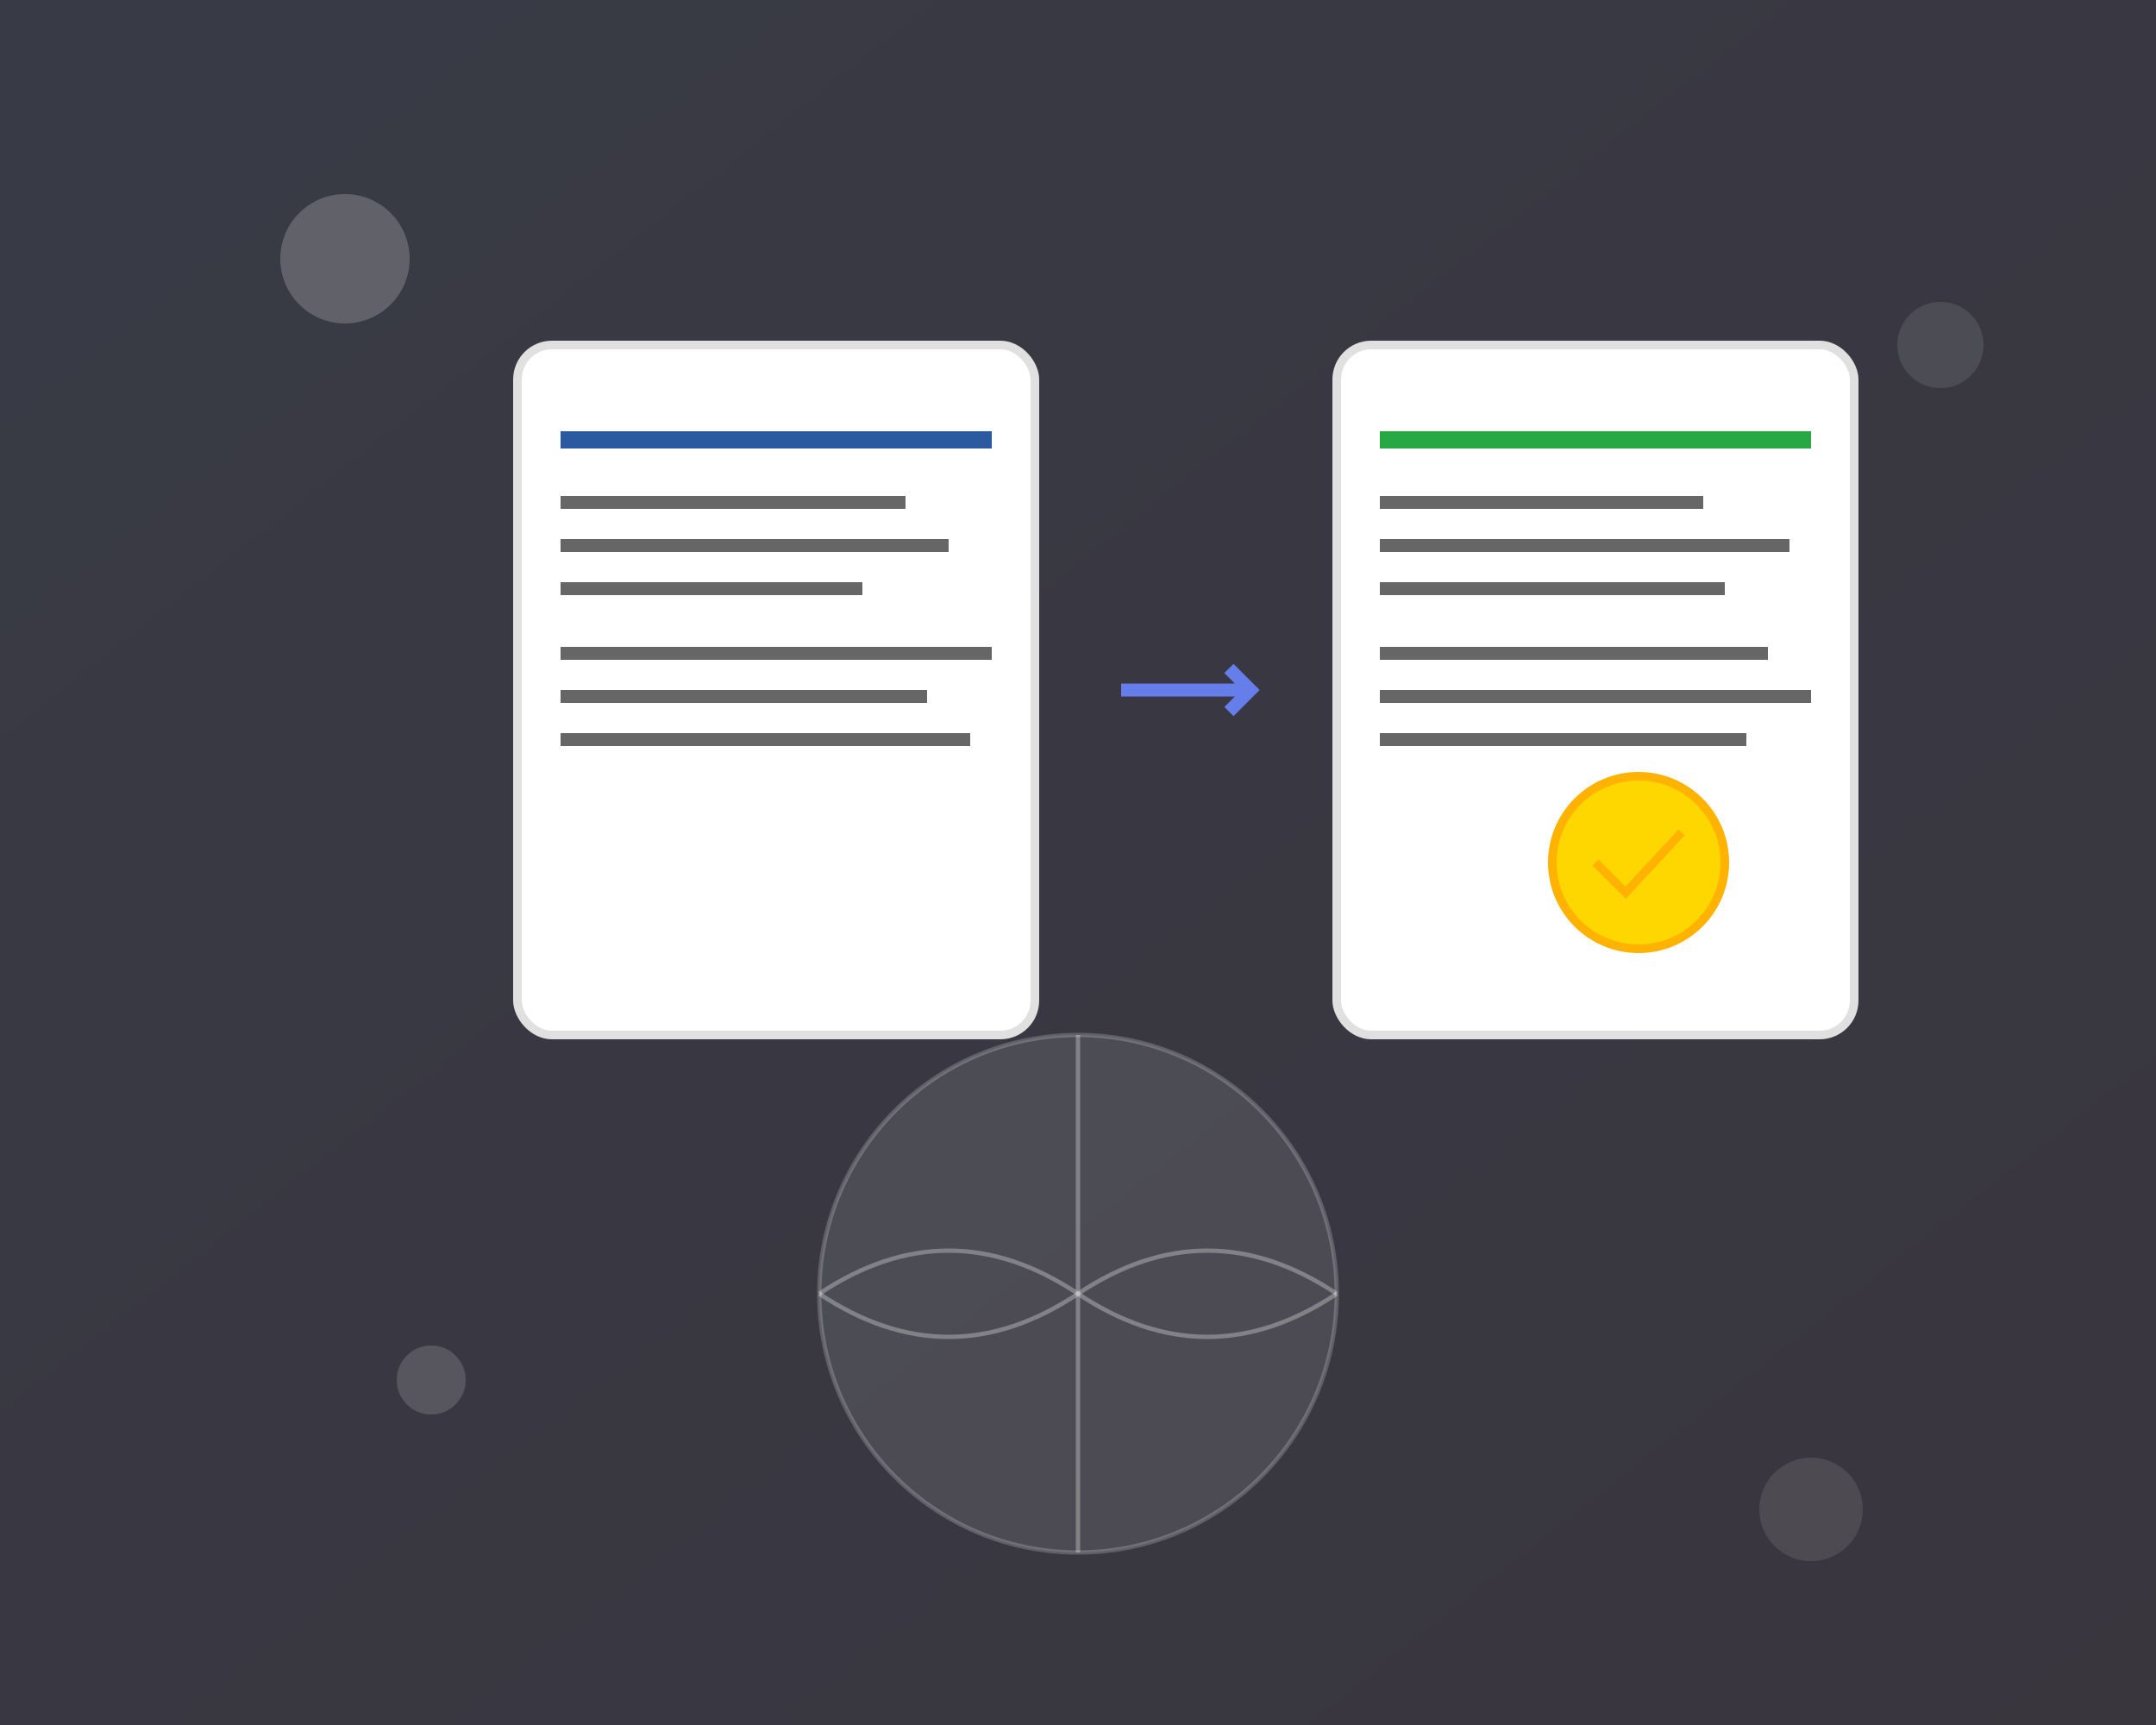
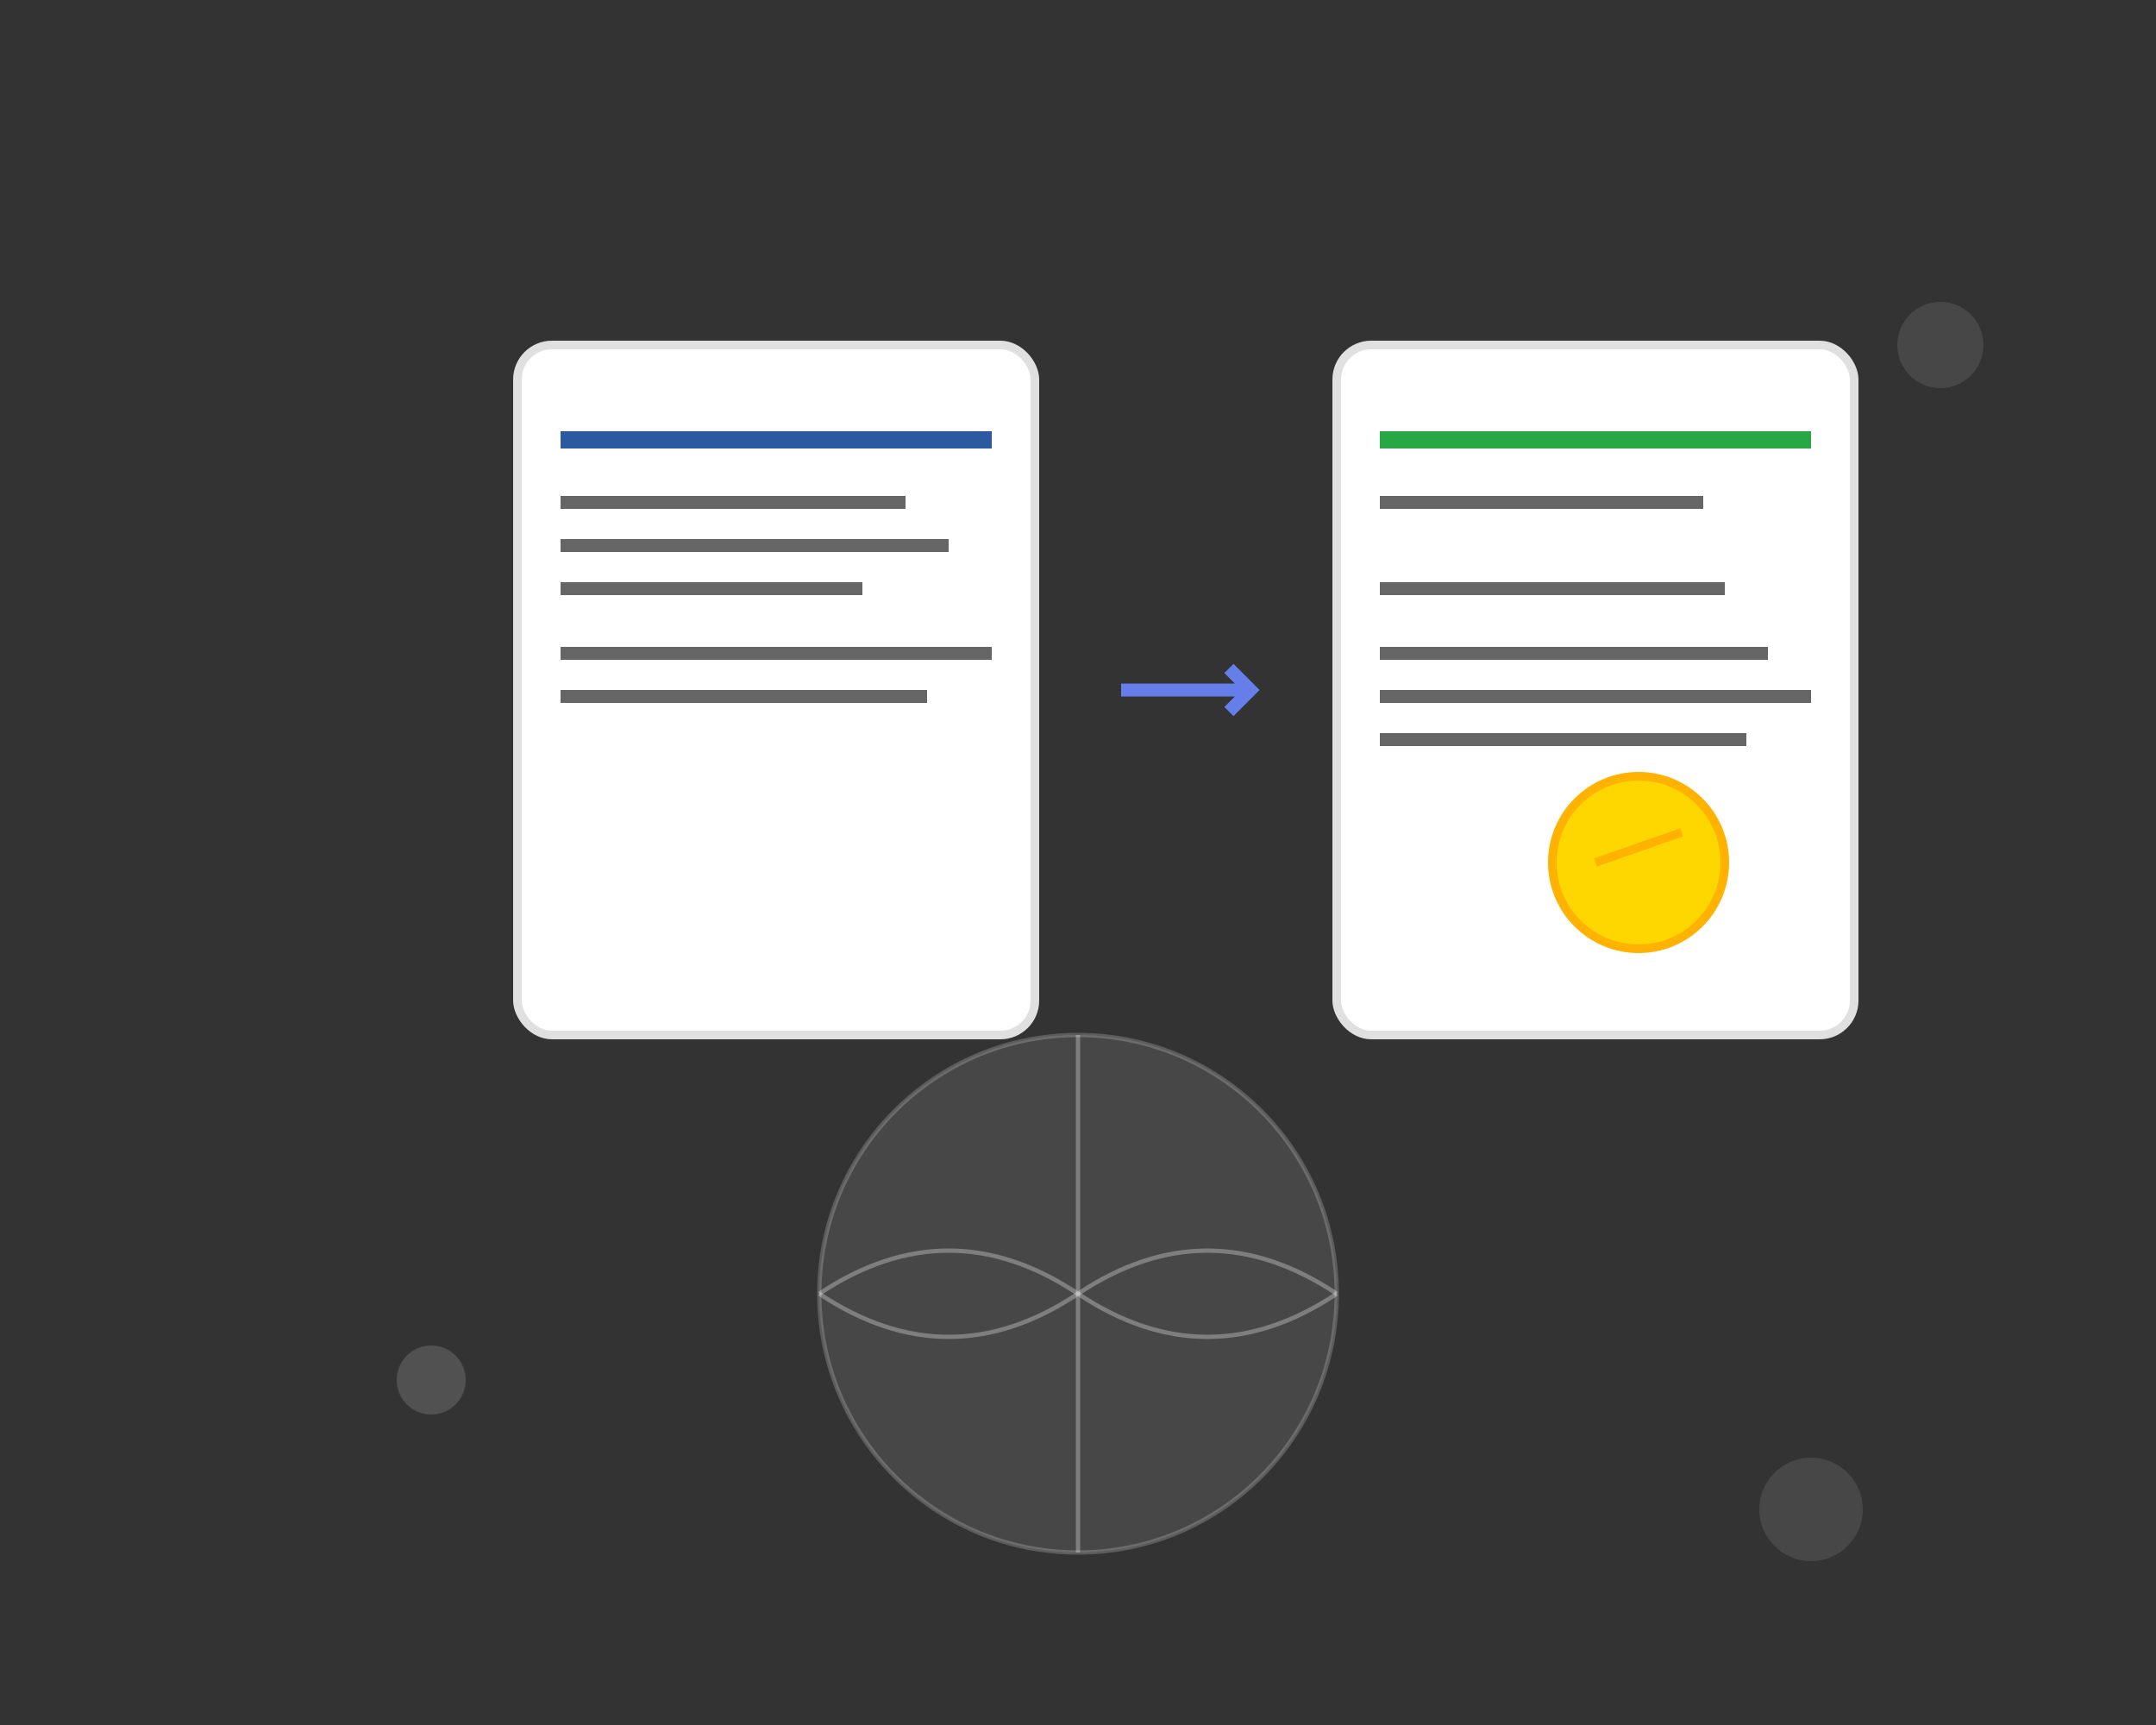
<svg xmlns="http://www.w3.org/2000/svg" width="500" height="400" viewBox="0 0 500 400" fill="none">
  <rect x="0" y="0" width="500" height="400" fill="#333333" stroke="none" />
-   <rect width="500" height="400" fill="url(#grad1)" />
  <rect x="120" y="80" width="120" height="160" rx="8" fill="white" stroke="#e0e0e0" stroke-width="2" />
  <rect x="130" y="100" width="100" height="4" fill="#2c5aa0" />
  <rect x="130" y="115" width="80" height="3" fill="#666" />
  <rect x="130" y="125" width="90" height="3" fill="#666" />
  <rect x="130" y="135" width="70" height="3" fill="#666" />
  <rect x="130" y="150" width="100" height="3" fill="#666" />
  <rect x="130" y="160" width="85" height="3" fill="#666" />
-   <rect x="130" y="170" width="95" height="3" fill="#666" />
  <path d="M260 160 L290 160 M285 155 L290 160 L285 165" stroke="#667eea" stroke-width="3" fill="none" />
  <rect x="310" y="80" width="120" height="160" rx="8" fill="white" stroke="#e0e0e0" stroke-width="2" />
  <rect x="320" y="100" width="100" height="4" fill="#28a745" />
  <rect x="320" y="115" width="75" height="3" fill="#666" />
-   <rect x="320" y="125" width="95" height="3" fill="#666" />
  <rect x="320" y="135" width="80" height="3" fill="#666" />
  <rect x="320" y="150" width="90" height="3" fill="#666" />
  <rect x="320" y="160" width="100" height="3" fill="#666" />
  <rect x="320" y="170" width="85" height="3" fill="#666" />
  <circle cx="380" cy="200" r="20" fill="#ffd700" stroke="#ffb300" stroke-width="2" />
-   <path d="M370 200 L377 207 L390 193" stroke="#ffb300" stroke-width="2" fill="none" />
-   <circle cx="80" cy="60" r="15" fill="rgba(255,255,255,0.2)" />
+   <path d="M370 200 L390 193" stroke="#ffb300" stroke-width="2" fill="none" />
  <circle cx="450" cy="80" r="10" fill="rgba(255,255,255,0.1)" />
  <circle cx="100" cy="320" r="8" fill="rgba(255,255,255,0.15)" />
  <circle cx="420" cy="350" r="12" fill="rgba(255,255,255,0.1)" />
  <circle cx="250" cy="300" r="60" fill="rgba(255,255,255,0.1)" stroke="rgba(255,255,255,0.2)" stroke-width="1" />
  <path d="M190 300 Q220 280 250 300 Q280 320 310 300" stroke="rgba(255,255,255,0.3)" stroke-width="1" fill="none" />
  <path d="M190 300 Q220 320 250 300 Q280 280 310 300" stroke="rgba(255,255,255,0.3)" stroke-width="1" fill="none" />
  <line x1="250" y1="240" x2="250" y2="360" stroke="rgba(255,255,255,0.3)" stroke-width="1" />
  <defs>
    <linearGradient id="grad1" x1="0%" y1="0%" x2="100%" y2="100%">
      <stop offset="0%" style="stop-color:#667eea;stop-opacity:0.1" />
      <stop offset="100%" style="stop-color:#764ba2;stop-opacity:0.1" />
    </linearGradient>
  </defs>
</svg>